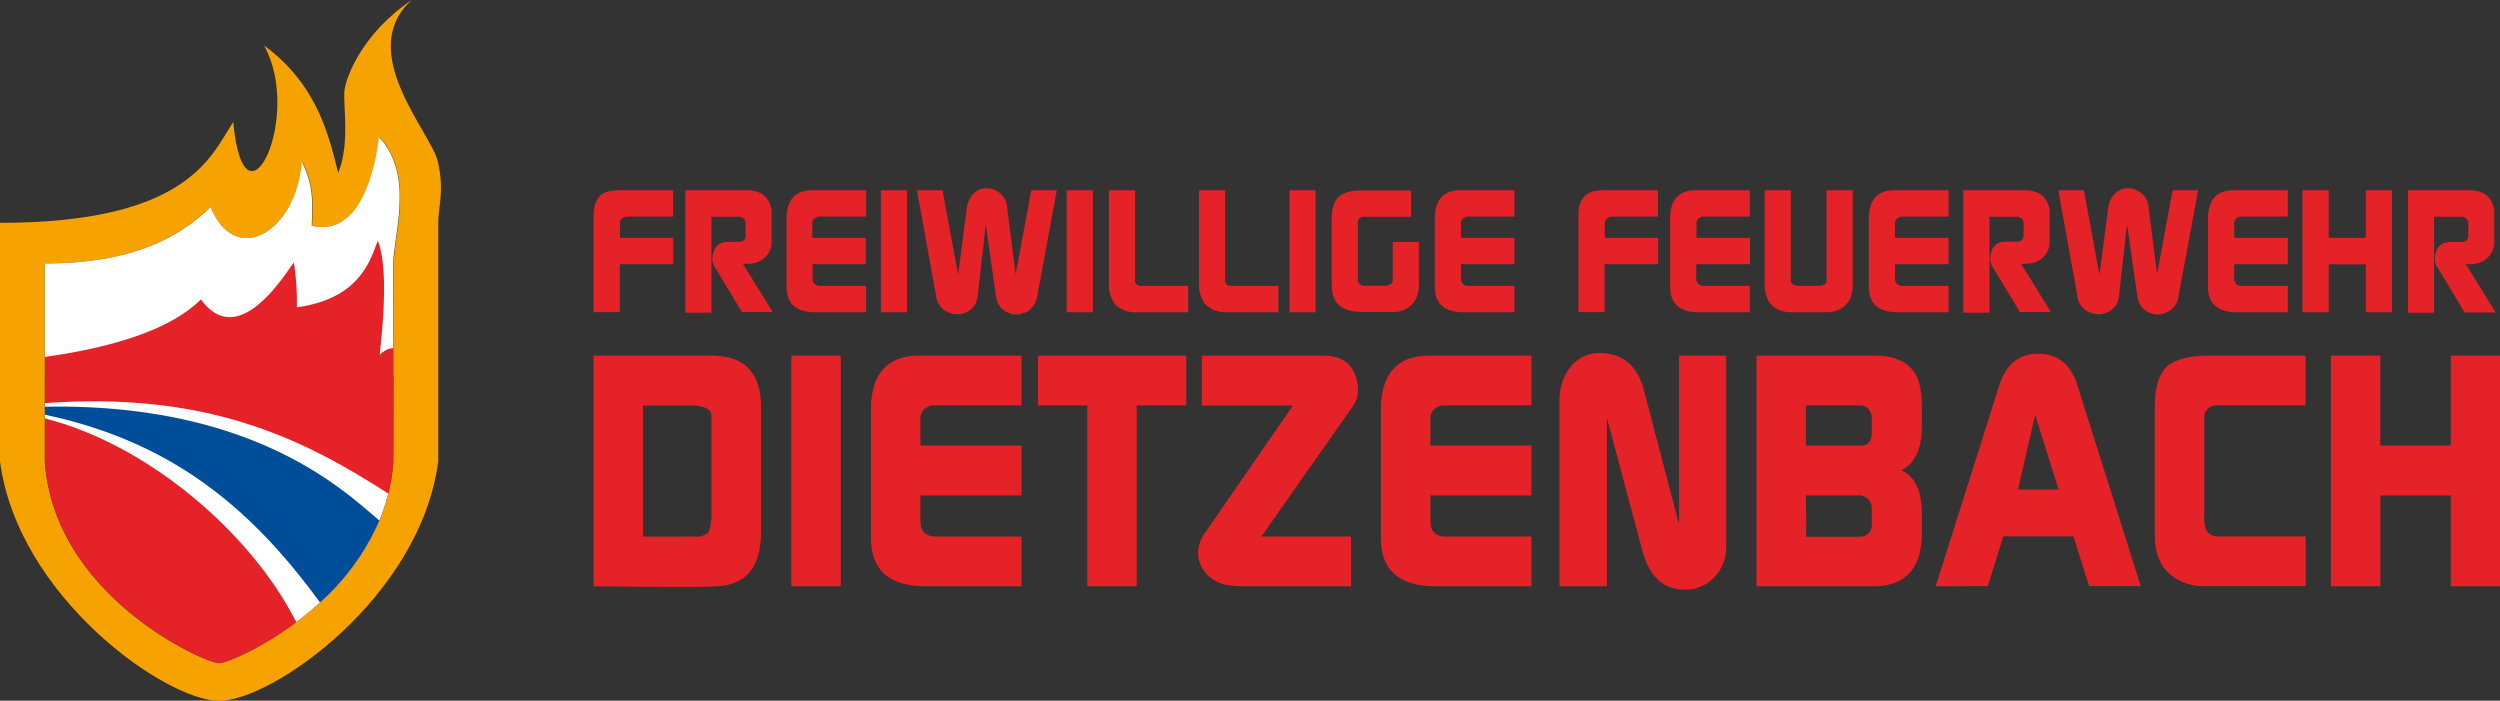
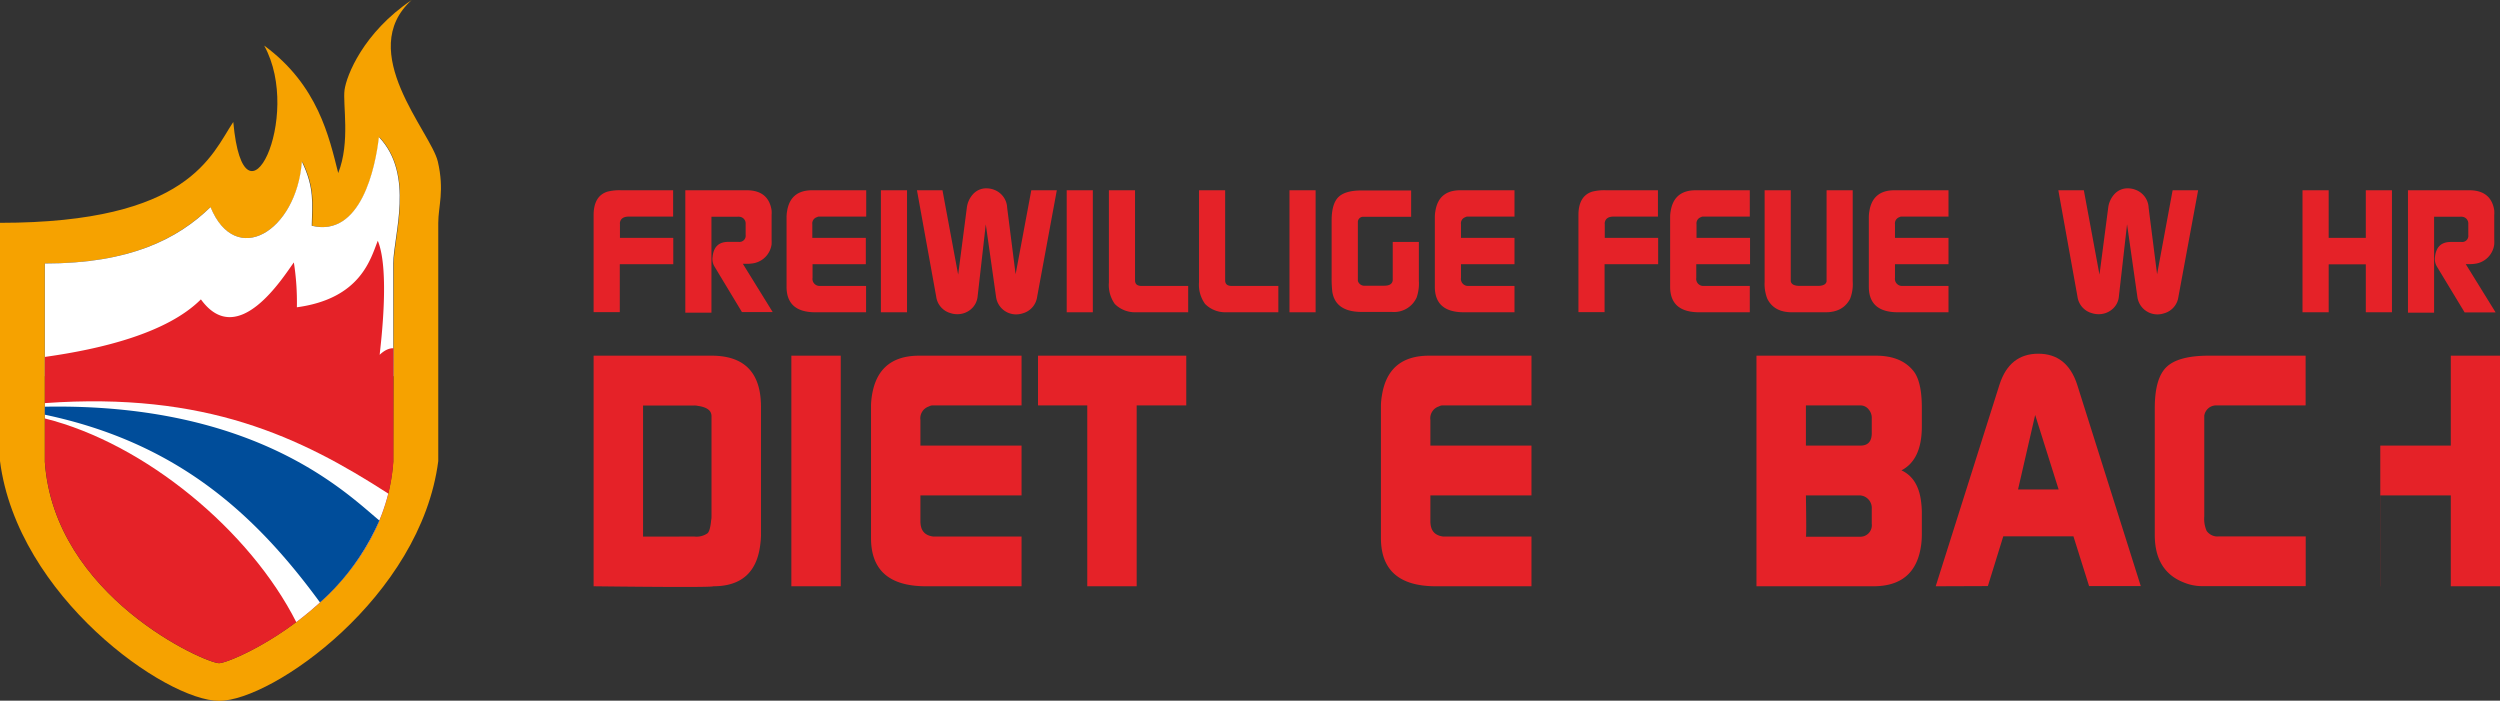
<svg xmlns="http://www.w3.org/2000/svg" id="a0c320b4-b1aa-4bcc-baa2-0818cc7b77df" data-name="Ebene 4" viewBox="0 0 521.26 146.09">
  <rect x="0" y="0" width="521.26" height="146.09" fill="#333333" stroke="none" />
  <title>freiwillige-feuerwehr-dietzenbach-logo-signet-wide</title>
  <path d="M0,46.46V96.13c3.63,28.27,34.57,50,45.69,50s42.05-21.69,45.69-50V46.46c0-3.44,1.32-6.66-.09-12.77S74,10.73,85.84,0c-10.15,6.85-13.59,15.78-14,18.74s1.24,10.9-1.32,17.34c-1.9-7.51-4.21-18.33-15.44-26.58,8.17,14.78-4.21,40.62-6.44,15.93C44.06,32.28,39.51,46.46,0,46.46ZM82,96.28c-2,28.12-33.47,42-36.33,42s-34.36-13.87-36.33-42V54.94c17.69,0,27.6-5.07,34.54-11.76,5.2,12.72,17.92,5.12,19.15-9.49,2.65,5.45,2.15,8.75,2.06,13.38,10.25,2.47,13.25-12.28,14-18.5,7.46,7.87,3,20.61,3,26.37Z" style="fill:#f6a200" />
  <path d="M82,54.94c0-5.76,4.51-18.5-3-26.37-.71,6.22-3.71,21-14,18.5.09-4.63.59-7.93-2.06-13.38C61.82,48.3,49.1,55.9,43.9,43.18,37,49.87,27.05,54.94,9.36,54.94v23.5H82Z" style="fill:#fff" />
  <path d="M45.69,138.27c2.86,0,34.36-13.87,36.33-42V72.62s-1.26-.19-2.86,1.36c.25-2.41,2.15-17.67-.39-23.78C77.26,54,75.2,62.26,61.9,64.07a53.59,53.59,0,0,0-.63-9.35c-2.2,3-11.67,18.33-19.38,7.7-7,7-20.62,10.33-32.53,12V96.28C11.33,124.4,42.83,138.27,45.69,138.27Z" style="fill:#e52228" />
  <path d="M9.36,84.05v3.2c20.94,5.24,42.77,23.42,52.41,42.46,7.85-5.88,16.19-14.8,19.18-26.8C62.64,91.1,42.86,81.65,9.36,84.05Z" style="fill:#fff" />
  <path d="M79.1,108.53C72.41,103,53.57,84,9.36,84.8v1.67c27.58,5.83,43.81,20.63,57.36,39.14A49,49,0,0,0,79.1,108.53Z" style="fill:#004d9a" />
  <path d="M123.77,44.87q0-4,2.88-4.91a10.17,10.17,0,0,1,2.87-.29h10.83v5.49h-9.24c-1.08,0-1.7.41-1.85,1.23a1.37,1.37,0,0,0,0,.33v2.87h11.12v5.49H129.23v10h-5.46Z" style="fill:#e52228" />
  <path d="M142.89,39.67h12.8c3,0,4.76,1.39,5.19,4.18a6.65,6.65,0,0,1,0,1v5.09a9.37,9.37,0,0,1,0,1,4.64,4.64,0,0,1-4.11,4,7.68,7.68,0,0,1-1,.07l-.88,0,6.22,10.06H154.7L149,55.62a3,3,0,0,1-.43-2q.28-3.19,3.29-3.19H154A1.29,1.29,0,0,0,155.47,49V46.68a1.4,1.4,0,0,0-1.34-1.49,1.48,1.48,0,0,0-.36,0h-5.43v20h-5.45Z" style="fill:#e52228" />
  <path d="M164,59.79V45.16a7.86,7.86,0,0,1,.11-1.12q.69-4.36,5.2-4.37h11.3v5.49H170.7a.7.7,0,0,0-.33.11,1.37,1.37,0,0,0-1,1.49v2.83h11.16v5.49H169.42v2.84a1.47,1.47,0,0,0,1.42,1.7h9.74v5.49H170Q164,65.11,164,59.79Z" style="fill:#e52228" />
  <path d="M183.67,65.11V39.67h5.45V65.11Z" style="fill:#e52228" />
  <path d="M191.19,39.67h5.32l3.27,17.6,1.8-13.89a5.13,5.13,0,0,1,1.33-2.93,3.69,3.69,0,0,1,2.82-1.18,4.39,4.39,0,0,1,1.63.33A4.18,4.18,0,0,1,210,43.34l1.76,13.84,3.27-17.51h5.32l-4.1,22.21a4.15,4.15,0,0,1-3,3.45,4.38,4.38,0,0,1-1.35.22,4.2,4.2,0,0,1-4.22-3.67l-2.14-15.11-1.71,15.1a4,4,0,0,1-1.42,2.64,4.33,4.33,0,0,1-2.87,1,4.27,4.27,0,0,1-1.34-.22,4.12,4.12,0,0,1-3-3.45Z" style="fill:#e52228" />
  <path d="M222.41,65.11V39.67h5.45V65.11Z" style="fill:#e52228" />
  <path d="M231.21,58.9V39.67h5.45V58.46c0,.78.46,1.16,1.38,1.16h9.7l0,5.49H237.57c-.37,0-.68,0-.95,0a5.94,5.94,0,0,1-4.18-1.73A6.83,6.83,0,0,1,231.21,58.9Z" style="fill:#e52228" />
  <path d="M250,58.9V39.67h5.45V58.46c0,.78.46,1.16,1.38,1.16h9.71l0,5.49H256.39c-.36,0-.68,0-.95,0a5.92,5.92,0,0,1-4.17-1.73A6.77,6.77,0,0,1,250,58.9Z" style="fill:#e52228" />
  <path d="M268.86,65.11V39.67h5.45V65.11Z" style="fill:#e52228" />
  <path d="M277.65,57.92V46q0-3.49,1.4-4.89t4.85-1.4h10.33v5.49H284.12a1.11,1.11,0,0,0-1,1.05V58.57a1.42,1.42,0,0,0,1.17,1h4.36c1.06,0,1.64-.37,1.74-1.12v-8h5.45v8.14a8.83,8.83,0,0,1-.47,3.45,5.16,5.16,0,0,1-5.12,3h-6.29q-5.56,0-6.18-4.29A24.69,24.69,0,0,1,277.65,57.92Z" style="fill:#e52228" />
  <path d="M299.17,59.79V45.16a6.62,6.62,0,0,1,.11-1.12c.45-2.91,2.19-4.37,5.19-4.37h11.31v5.49h-9.89a.77.77,0,0,0-.33.11,1.36,1.36,0,0,0-.94,1.49v2.83h11.16v5.49H304.62v2.84a1.47,1.47,0,0,0,1.42,1.7h9.74v5.49H305.24Q299.16,65.11,299.17,59.79Z" style="fill:#e52228" />
  <path d="M329.11,44.87q0-4,2.87-4.91a10.2,10.2,0,0,1,2.88-.29h10.83v5.49h-9.24c-1.08,0-1.7.41-1.85,1.23a1,1,0,0,0,0,.33v2.87h11.13v5.49H334.56v10h-5.45Z" style="fill:#e52228" />
  <path d="M348.23,59.79V45.16a6.62,6.62,0,0,1,.11-1.12q.69-4.36,5.2-4.37h11.3v5.49H355a.7.7,0,0,0-.32.11,1.37,1.37,0,0,0-.95,1.49v2.83h11.16v5.49H353.68v2.84a1.47,1.47,0,0,0,1.42,1.7h9.74v5.49H354.3Q348.23,65.11,348.23,59.79Z" style="fill:#e52228" />
  <path d="M367.93,58.79V39.67h5.45V58.61c.1.67.73,1,1.89,1H379c1.11,0,1.73-.31,1.85-.94l0-.18V39.67h5.45V58.75a8.38,8.38,0,0,1-.55,3.56c-1,1.87-2.67,2.8-5.12,2.8h-7q-3.78,0-5.16-2.87A8.47,8.47,0,0,1,367.93,58.79Z" style="fill:#e52228" />
  <path d="M389.66,59.79V45.16a7.86,7.86,0,0,1,.11-1.12q.69-4.36,5.2-4.37h11.3v5.49h-9.88a.7.7,0,0,0-.33.11,1.37,1.37,0,0,0-.95,1.49v2.83h11.16v5.49H395.11v2.84a1.48,1.48,0,0,0,1.42,1.7h9.74v5.49H395.73Q389.66,65.11,389.66,59.79Z" style="fill:#e52228" />
-   <path d="M409.36,39.67h12.79c3,0,4.77,1.39,5.2,4.18a8.56,8.56,0,0,1,0,1v5.09c0,.46,0,.81,0,1a4.65,4.65,0,0,1-4.12,4,7.54,7.54,0,0,1-.94.07l-.88,0,6.22,10.06h-6.46l-5.74-9.49a3,3,0,0,1-.44-2c.2-2.13,1.29-3.19,3.29-3.19h2.21A1.28,1.28,0,0,0,421.93,49V46.68a1.39,1.39,0,0,0-1.33-1.49,1.6,1.6,0,0,0-.36,0h-5.43v20h-5.45Z" style="fill:#e52228" />
  <path d="M429.17,39.67h5.32l3.26,17.6,1.81-13.89a5.13,5.13,0,0,1,1.33-2.93,3.67,3.67,0,0,1,2.81-1.18,4.44,4.44,0,0,1,1.64.33A4.17,4.17,0,0,1,448,43.34l1.76,13.84L453,39.67h5.32l-4.11,22.21a4.12,4.12,0,0,1-3,3.45,4.32,4.32,0,0,1-1.34.22,4.2,4.2,0,0,1-4.22-3.67l-2.15-15.11-1.71,15.1a3.9,3.9,0,0,1-1.41,2.64,4.33,4.33,0,0,1-2.87,1,4.38,4.38,0,0,1-1.35-.22,4.13,4.13,0,0,1-3-3.45Z" style="fill:#e52228" />
-   <path d="M460.38,59.79V45.16a7.86,7.86,0,0,1,.11-1.12q.69-4.36,5.2-4.37H477v5.49h-9.88a.73.73,0,0,0-.33.11,1.36,1.36,0,0,0-.94,1.49v2.83H477v5.49H465.84v2.84c0,1,.47,1.61,1.41,1.7H477v5.49H466.45C462.41,65.11,460.38,63.34,460.38,59.79Z" style="fill:#e52228" />
  <path d="M480.08,65.11V39.67h5.46v9.92h7.74V39.67h5.45V65.11h-5.45v-10h-7.74v10Z" style="fill:#e52228" />
  <path d="M502.07,39.67h12.79c3,0,4.77,1.39,5.2,4.18a6.65,6.65,0,0,1,0,1v5.09a9.37,9.37,0,0,1,0,1A4.64,4.64,0,0,1,516,55a7.81,7.81,0,0,1-1,.07l-.88,0,6.22,10.06h-6.46l-5.74-9.49a3.06,3.06,0,0,1-.44-2q.3-3.19,3.3-3.19h2.2A1.29,1.29,0,0,0,514.65,49V46.68a1.4,1.4,0,0,0-1.34-1.49,1.48,1.48,0,0,0-.36,0h-5.43v20h-5.45Z" style="fill:#e52228" />
  <path d="M123.77,122.24V74.16h24.59q10.3,0,10.31,10.65v26.86a17.08,17.08,0,0,1-.14,1.78q-1,8.8-9.82,8.79Q148.43,122.53,123.77,122.24Zm21-10.37a4,4,0,0,0,2.75-.68c.37-.32.62-1.24.76-2.75a3.26,3.26,0,0,0,.07-.69v-21c0-1.14-.94-1.85-2.82-2.12a3.29,3.29,0,0,0-.82-.08H134.08v27.34Z" style="fill:#e52228" />
  <path d="M165,122.24V74.16h10.3v48.08Z" style="fill:#e52228" />
  <path d="M181.61,112.2V84.53a14.9,14.9,0,0,1,.2-2.11q1.31-8.25,9.83-8.26H213V84.53H194.32a1.71,1.71,0,0,0-.62.21,2.6,2.6,0,0,0-1.79,2.82v5.35H213v10.38H191.91v5.35c0,2,.89,3,2.68,3.23H213v10.37H193.08Q181.61,122.24,181.61,112.2Z" style="fill:#e52228" />
  <path d="M216.43,84.53V74.16h30.91V84.53H237v37.71h-10.3V84.53Z" style="fill:#e52228" />
-   <path d="M251.32,111l18.27-26.45h-19V74.16h25.34q5.7,0,6.94,5a8.16,8.16,0,0,1,.27,1.92,6,6,0,0,1-.93,3.44L263,111.87h18.7v10.37H259a22.91,22.91,0,0,1-2.68-.2,7.62,7.62,0,0,1-4.64-2.27,6.41,6.41,0,0,1-1.89-4.67A7.43,7.43,0,0,1,251.32,111Z" style="fill:#e52228" />
  <path d="M287.93,112.2V84.53a13.75,13.75,0,0,1,.21-2.11q1.31-8.25,9.82-8.26h21.36V84.53H300.64a1.77,1.77,0,0,0-.62.21,2.59,2.59,0,0,0-1.78,2.82v5.35h21.08v10.38H298.24v5.35c0,2,.89,3,2.67,3.23h18.41v10.37H299.4Q287.94,122.24,287.93,112.2Z" style="fill:#e52228" />
-   <path d="M325.16,122.24V83.71a11.3,11.3,0,0,1,2.13-7,7.57,7.57,0,0,1,6.39-3.09,10.11,10.11,0,0,1,3.43.62q4.2,1.51,5.7,7.28l7.28,27.82V74.16h9.83v39.77a9,9,0,0,1-2.37,6.29,8.23,8.23,0,0,1-6,2.71q-6.87.21-9.13-8.18l-7.37-27.62v35.11Z" style="fill:#e52228" />
  <path d="M366.23,74.16h24.9q5.31,0,7.86,3.23,1.72,2.2,1.72,7.63v3.91q0,6.94-4.25,9.14,3.57,1.65,4.12,6.73a18.26,18.26,0,0,1,.13,1.85v4.81a16.87,16.87,0,0,1-.13,2.06q-1.11,8.73-10,8.72H366.23Zm10.31,18.75h11.35c1.59,0,2.38-.86,2.38-2.61V87.14a2.65,2.65,0,0,0-.68-1.81,2.15,2.15,0,0,0-1.7-.8H376.54Zm0,19h11.4a2.39,2.39,0,0,0,2.33-2.68V106.1a2.62,2.62,0,0,0-2.54-2.81H376.54Q376.67,111.81,376.54,111.87Z" style="fill:#e52228" />
  <path d="M403.6,122.24l13.32-42.1Q419,73.75,425,73.75t8.1,6.45l13.26,42H435.58l-3.26-10.37H417.69l-3.21,10.37Zm25.63-20.19-4.89-15.53-3.57,15.53Z" style="fill:#e52228" />
  <path d="M449.28,111.53V85.08q0-6.24,2.47-8.58c1.65-1.56,4.57-2.34,8.79-2.34h20.19V84.53H462a2.5,2.5,0,0,0-2.4,2.14v21a6.31,6.31,0,0,0,.48,3,2.75,2.75,0,0,0,2.61,1.17h18.06v10.37H459a10,10,0,0,1-3.64-.75Q449.27,119.09,449.28,111.53Z" style="fill:#e52228" />
-   <path d="M486,122.24V74.16h10.3V92.91H511V74.16h10.31v48.08H511V103.29H496.32v18.95Z" style="fill:#e52228" />
+   <path d="M486,122.24h10.3V92.91H511V74.16h10.31v48.08H511V103.29H496.32v18.95Z" style="fill:#e52228" />
</svg>